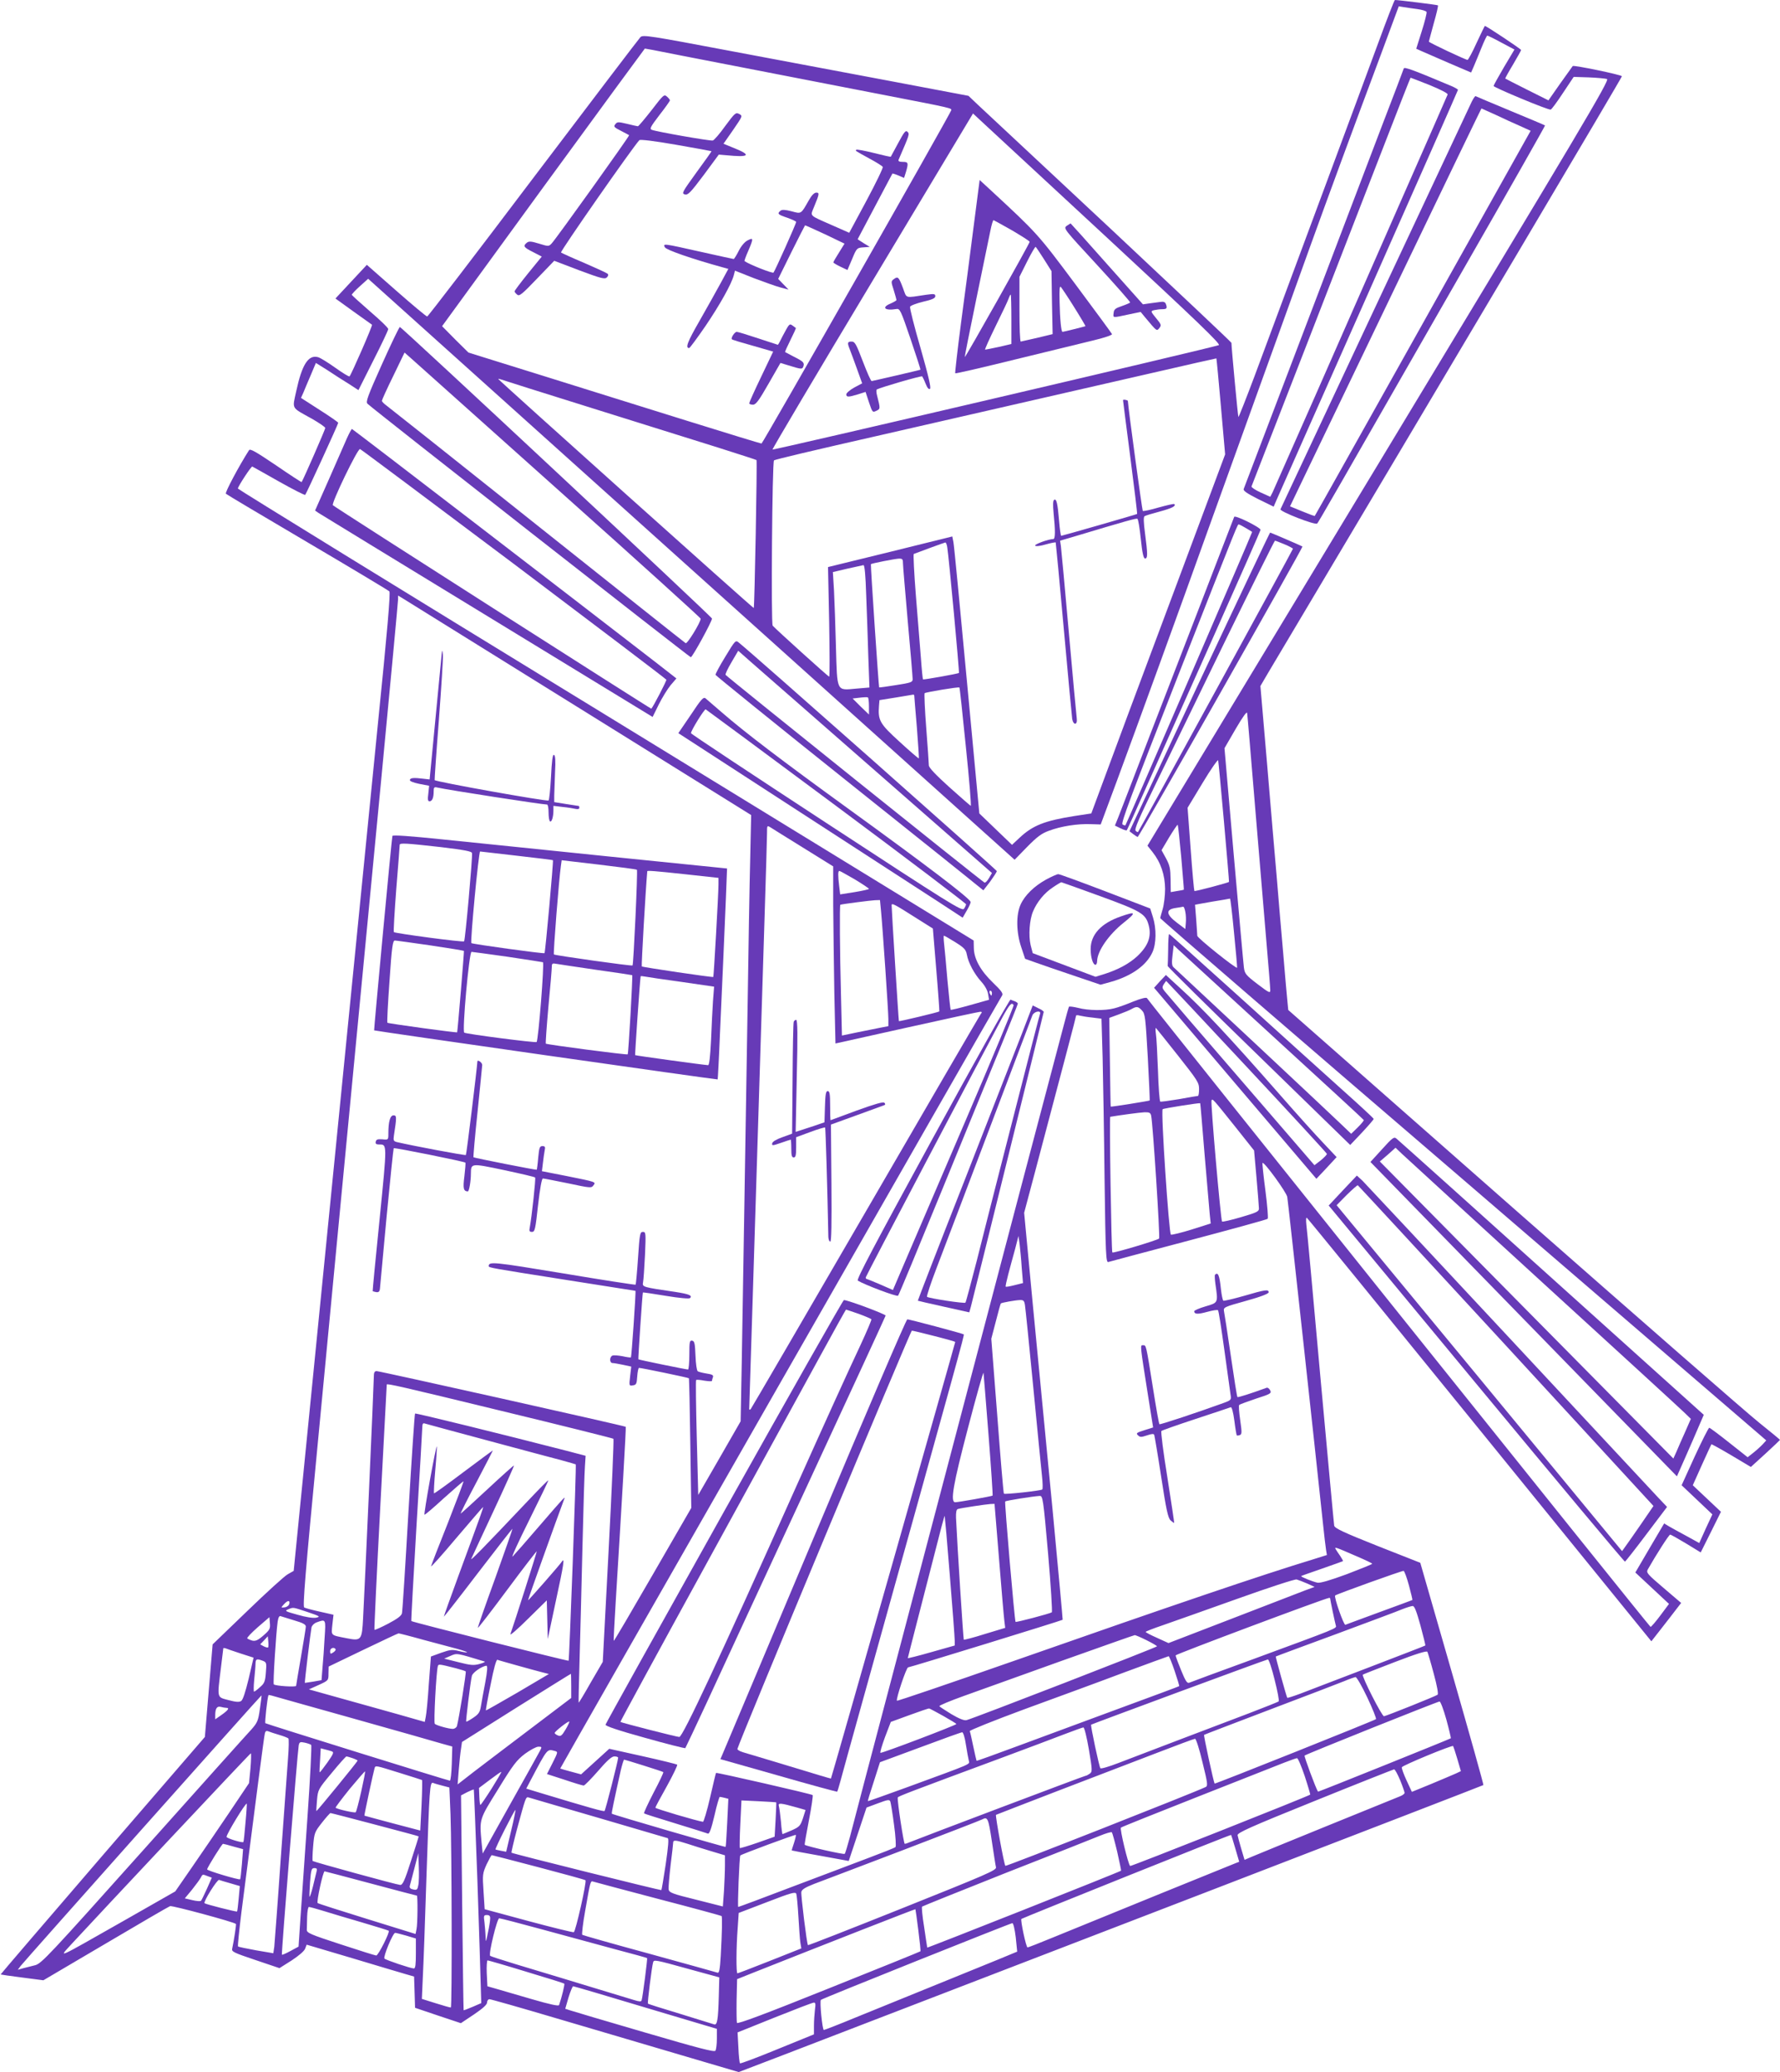
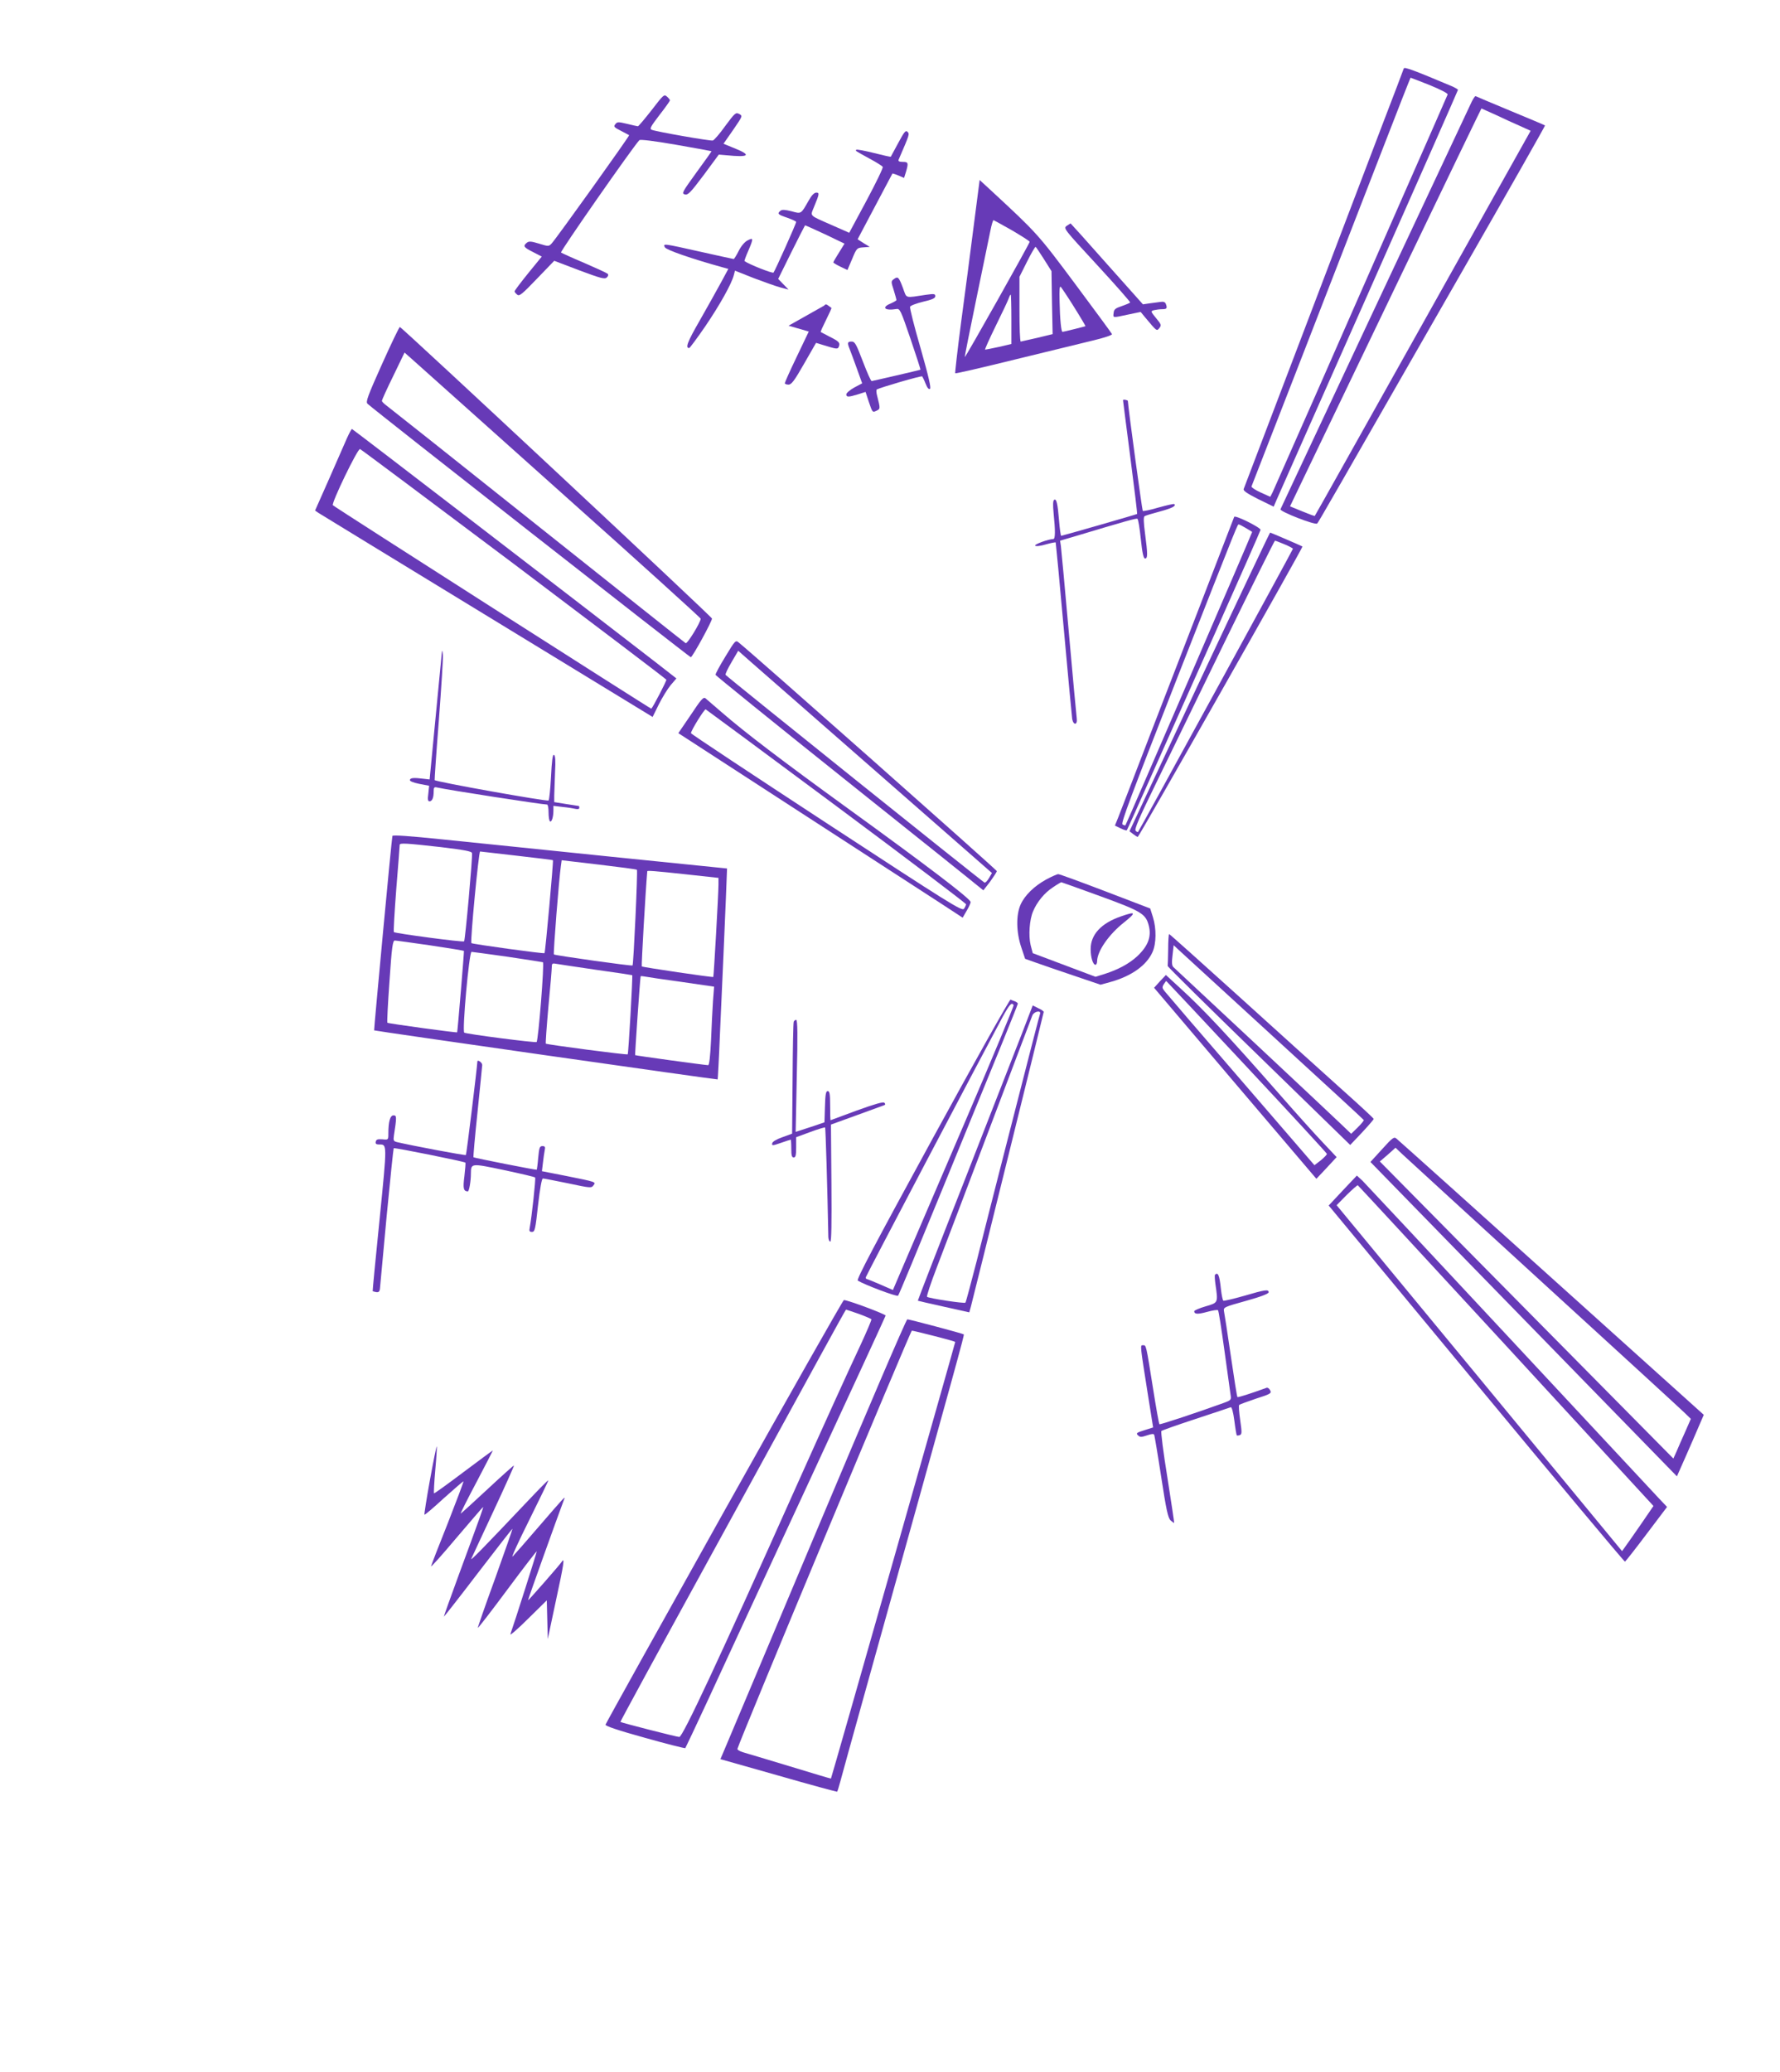
<svg xmlns="http://www.w3.org/2000/svg" version="1.0" width="1100pt" height="1280pt" viewBox="0 0 1100 1280" preserveAspectRatio="xMidYMid meet">
  <g transform="translate(0,1280) scale(0.1,-0.1)" fill="#673ab7" stroke="none">
-     <path d="M8518 12537 c-142 -386 -453 -1220 -765 -2060 -53 -141 -98 -255 -100 -253 -3 3 -43 430 -43 458 0 4 -339 323 -752 710 -414 386 -780 728 -813 759 l-60 57 -465 88 c-256 48 -708 133 -1005 189 -497 94 -541 101 -557 86 -9 -9 -307 -401 -663 -871 -355 -470 -650 -855 -655 -855 -6 0 -92 72 -191 159 l-182 160 -97 -104 -97 -104 111 -80 c61 -43 113 -81 115 -82 5 -4 -130 -313 -139 -319 -4 -3 -44 22 -89 54 -45 32 -93 62 -107 65 -59 15 -98 -47 -133 -209 -25 -116 -34 -99 97 -172 45 -26 82 -51 82 -57 0 -9 -136 -320 -146 -334 -1 -2 -73 45 -159 104 -123 83 -159 104 -166 93 -62 -97 -150 -262 -143 -269 5 -5 232 -140 504 -300 272 -160 500 -297 506 -303 8 -9 -12 -241 -72 -832 -71 -715 -211 -2122 -452 -4545 l-67 -674 -37 -21 c-20 -11 -132 -113 -250 -227 l-214 -206 -24 -286 -24 -286 -632 -732 c-347 -403 -631 -734 -630 -735 1 -1 61 -10 133 -19 l131 -17 384 226 c210 124 390 229 399 232 13 5 395 -98 407 -110 3 -3 -12 -101 -23 -152 -5 -19 7 -25 144 -71 l148 -50 76 48 c44 29 78 58 83 73 l9 24 280 -83 c154 -46 303 -91 332 -99 l52 -15 3 -97 3 -96 142 -48 141 -47 81 54 c56 38 81 61 81 74 0 11 7 20 15 20 8 0 191 -52 407 -116 216 -64 560 -165 763 -225 l370 -109 285 109 c1299 499 4313 1660 4317 1664 2 3 -85 313 -193 689 l-197 684 -264 104 c-209 83 -264 109 -268 125 -2 11 -40 423 -85 915 -44 492 -83 917 -87 944 -3 29 -2 47 3 43 5 -3 486 -593 1069 -1311 l1060 -1305 25 32 c14 17 55 71 92 118 l67 87 -109 93 c-100 85 -108 94 -97 114 51 90 131 215 138 215 5 0 49 -25 99 -55 l90 -55 63 126 62 125 -87 82 -87 82 56 125 c31 69 58 127 59 128 1 2 57 -29 123 -68 l121 -72 90 82 c49 45 90 84 90 85 0 2 -57 49 -127 105 -71 56 -754 653 -1520 1326 l-1392 1225 -5 52 c-3 29 -15 162 -26 297 -12 135 -30 346 -40 470 -11 124 -38 440 -60 704 l-41 478 48 82 c1168 1961 2188 3680 2186 3685 -3 9 -297 70 -304 63 -3 -4 -38 -53 -78 -109 l-72 -103 -132 66 c-73 37 -133 67 -135 69 -1 1 20 40 48 86 27 46 50 87 50 90 0 6 -215 149 -224 149 -1 0 -24 -47 -51 -105 -26 -58 -52 -105 -56 -105 -11 0 -239 107 -239 113 0 2 14 52 30 112 17 59 29 110 26 112 -3 3 -242 33 -266 33 -3 0 -49 -118 -102 -263z m240 207 c30 -4 56 -12 58 -18 2 -6 -11 -60 -30 -119 l-34 -108 31 -14 c18 -8 94 -41 170 -74 l138 -59 18 41 c10 23 31 75 47 114 16 40 32 73 35 73 4 0 43 -19 87 -43 l81 -43 -65 -109 c-35 -60 -64 -112 -64 -116 0 -9 340 -151 353 -146 6 2 40 48 76 103 l66 99 93 -3 c52 -2 102 -7 113 -10 17 -7 -150 -288 -1410 -2372 l-1430 -2364 31 -39 c51 -64 77 -141 78 -228 0 -42 -7 -98 -15 -125 -8 -27 -15 -52 -15 -56 0 -4 829 -720 1843 -1590 1013 -871 1855 -1595 1872 -1610 l30 -26 -20 -22 c-11 -12 -37 -36 -57 -52 l-38 -30 -115 91 c-63 50 -118 91 -122 91 -5 0 -45 -80 -90 -177 l-81 -178 95 -90 95 -90 -41 -88 -40 -89 -78 43 c-43 23 -92 50 -109 60 l-30 18 -89 -151 -89 -152 104 -97 104 -97 -53 -71 c-29 -39 -57 -71 -61 -71 -6 0 -3081 3838 -3112 3884 -4 6 -35 -1 -85 -21 -43 -18 -96 -37 -118 -42 -56 -15 -161 -14 -223 3 -29 7 -54 10 -56 7 -2 -3 -18 -58 -34 -121 -33 -123 -417 -1578 -662 -2510 -82 -311 -257 -977 -390 -1480 -133 -503 -253 -960 -267 -1015 -15 -55 -29 -103 -33 -107 -5 -6 -238 47 -247 56 -2 1 10 69 26 152 16 82 26 152 23 155 -7 7 -594 141 -597 137 -2 -2 -18 -70 -37 -153 -19 -82 -39 -149 -44 -149 -36 5 -294 81 -294 87 0 4 32 64 71 133 38 69 67 129 64 133 -4 3 -100 27 -213 52 l-207 46 -87 -79 -87 -79 -63 17 c-35 9 -64 18 -66 19 -2 2 2668 4672 2731 4776 7 12 -5 29 -57 79 -77 74 -117 147 -118 214 l-1 46 -2273 1393 c-1251 765 -2274 1395 -2274 1399 0 13 83 139 89 136 4 -2 78 -43 164 -92 87 -49 160 -86 163 -83 7 7 204 437 204 445 0 4 -52 40 -115 80 l-115 74 14 31 c7 18 28 67 46 109 l32 76 72 -45 c39 -26 98 -64 131 -84 l60 -39 92 183 c51 100 92 187 92 194 1 7 -50 56 -112 109 -61 53 -113 100 -113 103 -1 3 21 27 50 53 l51 46 1675 -1505 c921 -827 1820 -1635 1997 -1794 l323 -290 77 79 c62 63 90 84 135 100 74 28 176 44 257 41 l63 -2 100 269 c129 349 389 1064 568 1564 78 217 230 638 337 935 107 297 235 650 283 785 111 308 282 772 436 1183 l118 318 31 -5 c16 -3 54 -8 83 -12z m-4722 -253 c27 -6 281 -55 564 -110 283 -55 679 -132 880 -171 408 -79 402 -78 398 -92 -11 -32 -1164 -2057 -1172 -2058 -5 0 -211 63 -458 140 -246 77 -652 203 -900 281 l-453 141 -82 81 -81 82 625 858 c344 471 627 857 628 857 1 0 24 -4 51 -9z m2818 -1171 c548 -508 692 -647 678 -652 -32 -14 -2753 -650 -2758 -645 -3 2 275 471 617 1040 l622 1036 72 -67 c40 -37 386 -357 769 -712z m691 -1031 l26 -296 -259 -694 c-143 -382 -295 -788 -338 -904 -43 -115 -112 -302 -154 -415 l-76 -205 -105 -16 c-183 -29 -257 -58 -338 -134 l-47 -44 -101 97 -101 97 -77 820 c-42 451 -79 836 -83 855 l-7 36 -384 -95 -384 -94 7 -339 c3 -186 4 -338 0 -338 -6 0 -329 292 -349 315 -11 13 -3 1010 8 1021 5 5 227 58 672 159 325 74 1553 355 1940 444 66 15 121 27 122 27 1 -1 14 -135 28 -297z m-3887 -10 c301 -94 652 -204 780 -244 129 -41 235 -75 237 -77 5 -4 -12 -909 -17 -914 -3 -3 -1551 1384 -1578 1414 -3 3 3 2 13 -1 10 -4 264 -84 565 -178z m2196 -861 c9 -52 76 -772 72 -775 -4 -5 -219 -43 -222 -40 -2 2 -8 61 -13 132 -6 72 -20 245 -31 385 -11 140 -17 256 -13 258 19 8 189 70 195 71 4 0 10 -14 12 -31z m-274 -95 c0 -16 14 -179 30 -363 17 -184 30 -344 30 -356 0 -18 -11 -22 -102 -36 -56 -9 -104 -16 -105 -14 -3 3 -54 758 -51 761 6 5 143 32 171 34 23 1 27 -3 27 -26z m-227 -200 c4 -104 10 -274 13 -379 l7 -191 -82 -7 c-123 -11 -117 -24 -125 257 -3 127 -9 284 -12 348 l-7 115 89 21 c49 11 94 21 100 22 7 1 13 -60 17 -186z m-1764 -703 l1053 -655 -6 -275 c-4 -151 -11 -561 -16 -910 -14 -854 -28 -1734 -36 -2188 l-7 -372 -131 -228 -131 -227 -9 353 c-5 194 -7 355 -4 357 3 3 26 1 51 -4 26 -4 47 -5 47 -1 0 5 3 15 6 23 4 12 -5 17 -39 22 -24 4 -49 10 -55 14 -6 4 -12 44 -14 96 -3 76 -6 90 -20 93 -16 3 -18 -6 -18 -87 0 -50 -4 -91 -8 -91 -13 0 -305 60 -307 63 -2 4 25 410 28 413 1 1 65 -8 142 -21 84 -14 144 -19 149 -14 17 16 -6 25 -89 38 -204 30 -207 30 -201 60 3 14 8 90 12 169 6 136 5 142 -13 142 -18 0 -20 -12 -30 -160 -6 -89 -13 -163 -15 -166 -3 -2 -205 29 -449 70 -430 71 -458 74 -459 45 0 -10 11 -12 475 -85 237 -37 431 -68 432 -68 4 -3 -24 -407 -28 -411 -2 -2 -26 1 -52 7 -26 5 -54 7 -62 4 -19 -7 -19 -46 0 -46 7 0 37 -5 65 -11 l51 -11 -7 -60 c-7 -59 -6 -60 17 -56 21 3 24 9 27 56 2 28 7 52 11 52 15 0 304 -60 308 -64 2 -2 6 -183 9 -402 l6 -399 -238 -412 c-131 -227 -239 -411 -241 -409 -2 1 4 110 12 242 37 598 65 1077 62 1080 -6 6 -1520 344 -1539 344 -14 0 -18 -8 -18 -39 0 -43 -56 -1300 -66 -1484 -7 -140 -11 -145 -102 -127 -101 20 -95 14 -88 84 l7 61 -84 19 c-46 10 -90 22 -97 26 -10 6 7 216 84 1016 92 967 159 1669 391 4089 58 605 105 1110 105 1123 l0 23 38 -23 c21 -13 512 -318 1091 -678z m2380 -235 c21 -201 34 -364 30 -363 -4 2 -64 54 -133 116 -83 75 -126 120 -126 134 0 11 -7 114 -16 230 -9 115 -13 212 -10 216 7 6 209 40 215 35 2 -1 20 -167 40 -368z m-319 318 c0 -4 7 -92 16 -196 8 -104 14 -190 12 -192 -2 -1 -55 44 -118 102 -123 112 -135 132 -128 223 l3 35 100 16 c55 9 103 17 108 18 4 0 7 -2 7 -6z m-280 -66 l0 -51 -51 49 -50 50 43 5 c24 3 46 4 51 2 4 -2 7 -26 7 -55z m2385 -607 c25 -300 57 -675 70 -835 14 -159 25 -299 25 -312 0 -20 -8 -16 -79 38 -72 55 -79 64 -84 102 -3 23 -31 337 -63 699 l-57 656 69 119 c45 77 70 111 71 98 2 -11 23 -265 48 -565z m-191 -108 c18 -202 32 -368 31 -370 -4 -5 -210 -60 -214 -56 -2 2 -13 119 -23 259 l-19 255 93 154 c51 85 95 147 96 139 2 -8 18 -180 36 -381z m-264 -219 c9 -109 17 -199 16 -199 -1 -1 -19 -5 -41 -8 l-40 -7 -1 79 c-1 66 -5 86 -28 129 l-28 51 48 81 c27 44 50 78 52 76 2 -2 12 -93 22 -202z m-2333 58 l182 -113 0 -236 c1 -131 4 -377 7 -548 l7 -310 441 98 c242 54 447 98 454 98 10 0 12 -4 4 -12 -5 -7 -326 -557 -712 -1223 -386 -665 -706 -1214 -711 -1220 -6 -5 -9 -5 -9 2 0 6 9 292 20 635 11 342 29 920 40 1283 11 363 27 868 35 1123 8 255 15 486 15 514 0 50 0 50 23 36 12 -8 104 -65 204 -127z m315 -193 c48 -29 88 -56 88 -59 0 -3 -40 -12 -89 -20 l-89 -14 -6 50 c-8 66 -8 95 1 95 4 0 46 -24 95 -52z m2344 -330 c12 -117 20 -214 19 -216 -6 -8 -245 183 -246 197 0 9 -4 55 -7 104 -4 48 -7 87 -7 88 0 0 47 9 105 19 58 9 108 18 111 19 3 0 14 -95 25 -211z m-2182 140 c11 -113 46 -629 46 -673 l0 -44 -52 -10 c-29 -6 -94 -19 -144 -29 l-91 -19 -6 255 c-7 256 -9 551 -4 553 10 4 189 27 214 28 l31 1 6 -62z m221 -51 l100 -63 21 -254 c12 -140 20 -257 19 -258 -5 -5 -248 -63 -250 -60 -2 3 -45 688 -45 716 0 16 18 6 155 -81z m1660 40 c4 -18 5 -49 3 -70 l-3 -36 -53 40 c-67 51 -69 81 -7 90 22 3 43 7 47 8 4 0 10 -14 13 -32z m-1422 -187 c56 -35 66 -46 72 -77 9 -51 47 -121 89 -167 22 -24 38 -53 42 -75 l6 -37 -117 -33 c-64 -18 -118 -31 -120 -29 -2 2 -11 84 -20 183 -8 99 -18 201 -21 228 -3 26 -3 47 -1 47 3 0 35 -18 70 -40z m227 -315 c0 -8 -2 -15 -4 -15 -2 0 -6 7 -10 15 -3 8 -1 15 4 15 6 0 10 -7 10 -15z m927 -107 c20 -21 22 -44 36 -288 8 -146 13 -266 12 -268 -3 -3 -239 -41 -241 -38 -1 0 -3 124 -5 275 l-4 273 60 22 c33 12 69 27 80 34 29 16 39 15 62 -10z m-306 -44 l56 -7 7 -241 c3 -132 9 -472 12 -754 6 -463 9 -512 23 -508 9 3 232 62 496 132 264 70 484 130 489 135 4 4 -2 82 -14 174 -12 91 -20 168 -18 171 10 9 148 -181 153 -210 5 -26 175 -1585 220 -2011 8 -77 17 -154 20 -171 l5 -30 -89 -28 c-306 -93 -855 -279 -1845 -626 -395 -138 -720 -249 -723 -246 -8 8 58 206 69 206 11 0 950 289 955 294 1 1 -27 305 -62 676 -36 371 -90 937 -121 1256 l-55 582 70 263 c178 672 251 948 251 955 0 3 10 4 23 0 12 -3 47 -9 78 -12z m529 -235 c120 -152 130 -167 130 -206 0 -24 -3 -43 -7 -43 -5 0 -57 -9 -117 -20 -60 -10 -112 -17 -116 -15 -4 3 -11 89 -14 192 -4 104 -9 206 -13 228 -3 22 -3 37 1 34 3 -3 64 -79 136 -170z m354 -440 l116 -146 15 -169 c8 -93 15 -178 15 -190 0 -18 -15 -25 -111 -53 -61 -18 -114 -30 -117 -27 -8 9 -72 738 -65 749 7 11 7 11 147 -164z m-190 -169 c15 -173 29 -341 32 -372 l6 -56 -117 -37 c-64 -20 -122 -34 -129 -32 -12 5 -63 764 -51 775 4 5 226 40 232 37 1 0 13 -142 27 -315z m-330 238 c11 -55 56 -752 49 -759 -12 -11 -283 -92 -289 -86 -6 6 -19 837 -13 838 52 9 183 27 211 28 31 1 38 -3 42 -21z m-800 -939 l8 -95 -52 -13 c-28 -7 -53 -12 -55 -9 -2 2 5 35 15 73 10 39 29 108 42 155 l22 85 7 -50 c3 -28 10 -94 13 -146z m20 -231 c3 -18 26 -244 51 -503 25 -258 49 -506 54 -550 5 -44 6 -83 2 -86 -8 -8 -231 -32 -237 -26 -3 2 -21 219 -41 481 l-37 476 28 107 c15 60 29 109 31 111 4 5 89 20 117 21 23 1 28 -4 32 -31z m-225 -803 c16 -203 27 -372 25 -374 -4 -4 -211 -41 -231 -41 -32 0 -13 109 79 459 51 195 94 348 96 340 1 -8 15 -180 31 -384z m-3009 149 c377 -91 688 -169 691 -172 3 -4 -10 -315 -30 -692 l-36 -686 -74 -127 c-40 -71 -74 -127 -75 -125 -1 2 1 111 5 243 4 132 12 447 18 700 6 253 13 487 16 521 l4 61 -122 32 c-392 101 -928 233 -932 229 -3 -2 -21 -276 -41 -609 -19 -332 -37 -614 -40 -625 -3 -15 -28 -34 -85 -64 -44 -23 -82 -40 -85 -38 -2 3 14 344 36 759 22 414 40 755 40 756 0 8 81 -10 710 -163z m-85 -183 c209 -56 416 -112 460 -123 44 -12 81 -23 83 -24 5 -3 -40 -1208 -44 -1213 -3 -4 -964 238 -972 245 -2 1 13 267 32 591 20 323 36 599 36 612 0 14 5 21 13 18 6 -2 183 -50 392 -106z m3462 -698 c17 -197 27 -360 23 -363 -15 -9 -220 -63 -224 -59 -6 7 -69 739 -64 744 5 5 173 32 213 34 19 1 22 -14 52 -356z m-303 -35 c15 -189 30 -361 33 -383 l5 -41 -126 -38 c-69 -22 -128 -37 -130 -35 -3 3 -40 576 -48 753 -1 33 2 51 11 54 18 6 171 29 201 31 l26 1 28 -342z m-304 -104 c17 -203 30 -382 30 -399 l0 -30 -145 -41 c-80 -23 -145 -39 -145 -37 0 2 25 99 55 216 30 117 81 314 113 439 31 124 58 225 60 224 1 -2 16 -169 32 -372z m2512 123 c54 -23 98 -44 98 -47 0 -3 -70 -31 -156 -64 -106 -39 -165 -56 -182 -53 -32 7 -106 37 -101 41 2 2 60 22 129 46 69 24 127 45 129 46 2 2 -6 15 -16 31 -11 15 -23 34 -28 42 -10 17 -6 16 127 -42z m325 -181 c13 -49 23 -89 21 -90 -2 -1 -93 -35 -203 -75 -110 -41 -205 -75 -211 -78 -10 -3 -72 173 -63 181 8 8 414 154 423 152 5 -1 20 -42 33 -90z m-629 12 l46 -21 -60 -22 c-32 -12 -235 -91 -451 -174 l-392 -151 -70 32 c-39 17 -71 34 -71 37 0 3 49 22 108 42 59 21 265 93 457 162 193 69 358 123 368 120 11 -3 39 -14 65 -25z m142 -92 c0 -8 30 -150 35 -167 6 -19 17 -14 -510 -208 -209 -76 -387 -142 -396 -146 -13 -5 -23 11 -50 77 -19 46 -34 87 -34 92 0 7 918 351 948 355 4 1 7 -1 7 -3z m-6432 -33 c-2 -10 -14 -20 -28 -22 -25 -3 -25 -3 -6 18 23 26 39 27 34 4z m6990 -134 c18 -67 32 -123 30 -124 -2 -2 -158 -62 -348 -135 -190 -73 -380 -145 -423 -162 -43 -16 -80 -28 -82 -26 -4 4 -73 252 -71 255 0 1 165 62 366 136 201 75 388 144 415 156 28 11 57 20 65 20 11 1 24 -33 48 -120z m-6878 83 c77 -26 82 -29 54 -35 -19 -4 -63 3 -115 18 -76 21 -82 24 -59 33 34 14 26 15 120 -16z m-81 -52 c52 -15 71 -25 71 -38 0 -9 -14 -93 -30 -187 -16 -93 -30 -174 -30 -179 0 -9 -128 -1 -138 9 -6 5 14 319 24 388 4 26 10 37 19 33 7 -2 45 -14 84 -26z m-191 -93 c-33 -29 -49 -36 -68 -32 -14 4 -28 10 -32 14 -4 3 25 34 65 69 l72 62 3 -38 c3 -33 -1 -41 -40 -75z m378 -14 c-3 -60 -9 -143 -13 -185 l-6 -77 -51 -9 c-28 -4 -52 -8 -52 -8 -3 1 36 319 41 343 3 12 17 26 32 31 57 21 57 21 49 -95z m607 -12 c78 -21 172 -46 210 -56 37 -10 66 -20 63 -22 -2 -2 -24 1 -50 8 -40 10 -53 9 -110 -11 l-63 -23 -13 -171 c-6 -94 -15 -185 -19 -202 l-6 -31 -165 47 c-91 25 -252 71 -358 100 l-193 54 60 27 c61 28 61 28 61 71 l1 43 212 102 c117 56 216 103 220 103 4 0 72 -17 150 -39z m4472 -3 c36 -18 65 -35 65 -38 0 -6 -1133 -445 -1177 -456 -14 -4 -46 9 -92 36 -39 24 -73 46 -76 50 -3 4 66 33 153 64 86 31 357 128 602 216 245 87 448 159 452 159 4 1 37 -13 73 -31z m-5428 -45 c-3 -2 -15 1 -27 7 l-22 12 24 25 23 25 3 -32 c2 -18 1 -34 -1 -37z m-171 -37 l81 -26 -30 -129 c-21 -86 -36 -132 -47 -139 -13 -8 -34 -6 -79 6 -72 19 -69 9 -46 197 8 65 15 121 15 123 0 2 6 2 13 0 6 -3 48 -17 93 -32z m588 26 c2 -4 -4 -13 -15 -20 -16 -11 -19 -9 -19 8 0 19 24 28 34 12z m6786 -150 c20 -73 30 -126 24 -131 -9 -8 -306 -127 -331 -133 -12 -3 -140 249 -131 257 2 2 91 37 198 78 130 50 197 71 201 63 3 -6 21 -66 39 -134z m-5865 74 c6 -2 -9 -9 -32 -15 -36 -10 -55 -8 -130 11 l-88 22 39 17 c41 18 36 18 211 -35z m4264 -58 c17 -50 30 -93 28 -94 -2 -2 -120 -46 -522 -194 -132 -49 -350 -129 -484 -179 -135 -50 -245 -90 -246 -88 -1 1 -10 40 -20 87 -10 47 -19 90 -22 96 -2 5 145 64 334 134 186 68 462 169 613 226 151 56 278 102 282 103 3 0 20 -40 37 -91z m-5636 63 c24 -9 25 -13 20 -73 -4 -55 -9 -67 -36 -90 -17 -16 -34 -28 -37 -28 -3 0 -3 33 1 73 4 39 8 84 8 100 1 29 7 32 44 18z m1572 -29 c61 -17 130 -36 154 -42 l43 -11 -193 -114 c-107 -62 -195 -112 -196 -111 -2 2 11 73 29 160 19 99 35 155 42 153 6 -3 61 -18 121 -35z m4682 -89 c18 -70 29 -130 25 -133 -4 -4 -88 -37 -187 -75 -233 -88 -671 -255 -804 -306 -57 -22 -107 -37 -111 -32 -7 8 -62 265 -57 269 5 4 1083 403 1092 403 6 1 25 -56 42 -126z m-5058 71 c30 -8 56 -16 59 -19 5 -5 -42 -292 -54 -337 -3 -10 -15 -18 -26 -18 -25 0 -100 21 -111 31 -8 6 9 326 19 357 4 13 7 13 113 -14z m180 -86 c-11 -57 -23 -123 -27 -148 -6 -37 -14 -49 -47 -71 -22 -15 -42 -26 -44 -24 -3 4 25 239 35 282 4 21 63 61 90 63 8 0 6 -32 -7 -102z m531 -23 l0 -74 -247 -187 c-137 -103 -295 -224 -352 -267 l-103 -80 7 89 c4 49 10 108 14 131 l6 42 335 211 c184 115 336 210 338 210 1 0 2 -34 2 -75z m4920 -72 c33 -70 57 -130 53 -133 -11 -9 -995 -402 -997 -398 -6 9 -69 298 -65 301 2 2 186 72 409 157 223 84 430 164 460 176 30 13 61 23 67 24 7 0 40 -57 73 -127z m-6844 -70 c-10 -73 -16 -85 -51 -125 -22 -23 -323 -359 -668 -745 -585 -654 -631 -703 -670 -713 -23 -6 -57 -14 -75 -19 l-32 -9 17 23 c23 30 1487 1674 1489 1672 1 -1 -3 -39 -10 -84z m574 -58 c267 -75 514 -145 550 -156 l65 -18 -3 -106 c-2 -58 -7 -105 -12 -105 -10 0 -1131 349 -1140 355 -5 3 12 156 19 173 0 2 9 1 19 -2 9 -3 235 -66 502 -141z m6758 -7 c17 -62 29 -114 28 -116 -6 -5 -819 -332 -821 -330 -13 19 -87 219 -83 223 7 8 819 333 834 334 6 1 25 -50 42 -111z m-7540 72 c22 0 13 -14 -28 -43 l-40 -28 0 25 c0 42 11 58 34 52 11 -3 27 -6 34 -6z m4431 -50 c44 -25 81 -47 81 -50 0 -7 -461 -182 -469 -178 -4 2 9 45 28 97 l36 94 115 42 c63 23 118 42 122 41 3 0 42 -21 87 -46z m-2334 -84 c-22 -37 -30 -44 -46 -37 -11 4 -21 11 -21 16 0 9 85 76 90 70 2 -2 -8 -24 -23 -49z m3234 -123 c22 -131 22 -138 5 -150 -10 -7 -21 -13 -26 -13 -7 0 -1028 -386 -1086 -410 -13 -6 -26 -10 -31 -10 -6 0 -47 265 -43 286 1 7 64 31 652 249 146 54 315 118 375 141 61 23 115 43 120 43 6 1 21 -60 34 -136z m-5004 90 c28 -8 53 -18 57 -22 4 -3 3 -58 -2 -121 -5 -63 -25 -342 -45 -620 -19 -278 -38 -523 -40 -546 l-6 -40 -106 18 c-59 11 -109 21 -112 24 -3 3 7 98 21 212 90 700 139 1080 144 1100 3 18 9 22 22 17 9 -4 40 -14 67 -22z m4244 -60 c7 -43 15 -88 18 -99 5 -25 32 -13 -377 -163 -135 -49 -246 -89 -247 -87 -1 1 15 55 37 121 l38 119 249 92 c136 51 253 93 259 93 6 1 17 -33 23 -76z m1462 -109 c32 -129 34 -146 20 -153 -65 -32 -1233 -492 -1238 -487 -8 7 -63 309 -58 315 2 1 174 68 382 148 208 80 482 185 608 233 127 49 235 89 240 89 6 1 27 -64 46 -145z m-5508 107 c4 -4 -6 -205 -23 -447 -17 -241 -36 -520 -43 -619 l-12 -180 -50 -27 c-27 -15 -51 -25 -53 -23 -4 4 97 1259 104 1293 4 21 9 23 37 17 18 -4 35 -10 40 -14z m7083 -87 l22 -75 -32 -15 c-17 -8 -85 -36 -151 -64 l-120 -49 -33 71 c-18 39 -31 75 -29 81 3 11 310 138 317 131 2 -3 14 -39 26 -80z m-5670 49 c-8 -16 -91 -164 -184 -330 l-169 -303 -7 68 c-13 148 -16 139 102 329 93 152 115 180 166 219 33 24 70 44 83 44 22 0 23 -1 9 -27z m-1285 -2 c14 -5 9 -16 -28 -69 -25 -35 -46 -62 -48 -60 -1 2 0 36 3 75 l4 73 27 -7 c14 -3 33 -9 42 -12z m1376 3 c22 -6 22 -6 -12 -74 l-35 -69 108 -35 c59 -20 112 -36 119 -36 6 0 46 41 89 90 56 65 84 90 101 90 13 0 23 -4 23 -8 0 -17 -78 -323 -84 -329 -5 -5 -81 16 -402 113 l-82 25 30 57 c102 193 99 188 145 176z m-1879 -106 l-9 -93 -127 -189 c-70 -103 -172 -254 -228 -334 l-101 -146 -314 -179 c-439 -249 -407 -235 -324 -143 155 168 1100 1175 1105 1175 3 1 2 -41 -2 -91z m631 61 c17 -6 31 -13 31 -15 0 -6 -253 -315 -255 -312 -1 2 1 32 4 68 6 65 7 67 91 168 46 56 87 102 91 102 3 0 20 -5 38 -11z m5884 -111 c20 -61 35 -113 34 -114 -11 -10 -1109 -445 -1113 -441 -13 12 -65 230 -57 237 4 4 217 89 473 190 256 101 497 196 535 211 39 15 75 28 80 28 6 1 27 -49 48 -111z m-4084 65 c64 -20 118 -38 120 -40 3 -2 -24 -59 -60 -127 -35 -68 -62 -126 -59 -128 3 -3 90 -30 194 -62 104 -32 194 -60 201 -63 9 -3 21 31 40 111 14 64 30 116 33 116 4 0 17 -3 30 -6 l23 -6 -7 -147 c-4 -80 -8 -148 -10 -150 -3 -3 -695 198 -703 205 -3 3 15 87 55 267 9 37 18 67 21 67 3 0 58 -17 122 -37z m-1509 -45 c74 -23 137 -43 138 -44 2 -1 1 -72 -3 -157 l-8 -155 -171 45 c-94 25 -172 46 -174 47 -2 3 55 267 63 294 6 17 4 17 155 -30z m6183 -46 c15 -37 27 -72 27 -77 0 -6 -12 -15 -27 -21 -61 -24 -871 -354 -915 -373 l-47 -20 -20 67 c-11 37 -21 75 -23 85 -2 15 75 50 477 212 264 107 485 194 490 195 6 0 22 -30 38 -68z m-6421 -70 c-15 -66 -30 -124 -34 -127 -5 -6 -115 19 -124 28 -2 2 37 54 87 116 51 61 93 110 95 108 2 -2 -9 -58 -24 -125z m806 19 c-35 -55 -66 -100 -69 -101 -3 0 -6 24 -7 53 l-2 52 68 51 c37 28 68 50 70 48 2 -1 -25 -47 -60 -103z m-303 18 l42 -11 7 -166 c8 -225 10 -1192 2 -1193 -4 -1 -45 11 -93 26 l-86 27 6 136 c4 75 14 348 22 607 19 566 21 599 42 591 9 -4 35 -11 58 -17z m215 -580 c10 -305 20 -601 21 -659 l3 -104 -53 -23 c-30 -13 -55 -22 -56 -21 -1 2 -5 301 -9 665 l-7 662 38 20 c21 10 39 18 41 16 1 -1 11 -251 22 -556z m750 381 c228 -67 420 -123 426 -125 8 -2 4 -50 -12 -161 -13 -86 -25 -158 -27 -160 -3 -3 -920 225 -926 231 -2 2 13 66 33 142 55 202 55 205 74 199 10 -3 204 -60 432 -126z m1825 -43 c10 -72 13 -133 9 -137 -5 -5 -81 -35 -169 -68 -88 -33 -303 -115 -479 -181 -175 -67 -321 -121 -324 -121 -5 0 7 312 13 318 8 8 340 131 343 127 2 -2 -3 -24 -11 -49 -9 -26 -15 -46 -14 -47 1 -1 81 -16 177 -33 l175 -32 55 165 55 165 70 26 c62 23 71 25 77 11 3 -9 14 -74 23 -144z m-728 139 c1 -1 -1 -49 -4 -107 l-6 -105 -105 -37 c-58 -20 -107 -35 -110 -33 -2 3 -1 70 3 149 l7 145 107 -5 c58 -3 107 -6 108 -7z m-3280 -126 c-5 -63 -11 -117 -13 -119 -6 -7 -104 23 -104 32 0 18 118 212 125 205 1 -2 -2 -55 -8 -118z m3409 94 l52 -15 -16 -51 c-16 -47 -21 -53 -70 -75 -29 -12 -54 -23 -56 -23 -2 0 -7 35 -10 78 -4 42 -10 85 -13 96 -6 20 10 19 113 -10z m-1768 -146 l-30 -127 -32 6 c-17 3 -32 7 -34 8 -2 2 24 58 58 125 34 67 63 121 65 119 2 -2 -10 -61 -27 -131z m-841 41 c147 -39 269 -71 270 -73 1 -1 -20 -69 -47 -151 -39 -123 -52 -150 -67 -149 -21 1 -534 142 -541 148 -2 3 -1 43 3 90 7 83 9 89 54 146 25 32 49 59 53 60 4 0 128 -32 275 -71z m3812 -101 c12 -79 23 -152 26 -163 4 -18 -57 -44 -577 -252 -320 -128 -583 -231 -585 -229 -7 6 -44 308 -41 328 2 15 22 28 78 50 41 15 289 110 550 209 261 100 482 185 490 190 33 18 38 7 59 -133z m775 -67 c14 -63 25 -115 24 -117 -9 -8 -1198 -479 -1198 -475 -1 3 -9 60 -19 126 -11 66 -16 123 -13 127 4 3 237 97 517 208 281 110 542 213 580 229 39 16 73 26 76 22 3 -3 18 -57 33 -120z m730 20 l24 -82 -21 -8 c-24 -9 -885 -359 -1131 -460 -82 -34 -152 -61 -156 -61 -9 0 -45 169 -38 176 7 6 1292 522 1296 519 1 -1 13 -39 26 -84z m-3388 30 c32 -11 98 -31 147 -46 l87 -26 0 -62 c0 -34 -3 -105 -6 -158 l-7 -96 -166 42 c-147 36 -166 44 -169 63 -2 12 4 79 12 150 9 70 16 133 16 140 0 17 16 15 86 -7z m-2803 -18 l59 -16 -7 -91 c-4 -50 -9 -93 -11 -95 -6 -6 -204 53 -204 61 0 11 92 158 98 158 3 0 32 -7 65 -17z m1142 -239 c-5 -27 -9 -31 -31 -26 -17 3 -24 10 -22 21 3 9 15 58 29 110 l24 93 3 -83 c2 -46 1 -98 -3 -115z m744 111 c156 -41 287 -77 289 -80 9 -8 -61 -317 -72 -321 -6 -2 -132 29 -281 69 l-270 73 -7 110 c-7 104 -6 111 19 167 15 31 29 57 32 57 3 0 134 -34 290 -75z m-1373 -27 c-3 -13 -13 -53 -22 -91 -9 -37 -19 -66 -21 -64 -2 2 0 43 3 91 6 77 9 86 27 86 15 0 18 -5 13 -22z m335 -73 c154 -41 282 -75 285 -75 6 0 5 -174 -2 -207 l-6 -30 -300 93 c-165 51 -302 95 -305 98 -8 8 33 196 43 196 3 0 131 -34 285 -75z m-1007 45 l25 -9 -30 -68 c-17 -37 -33 -71 -37 -75 -4 -4 -28 -2 -53 4 l-47 11 44 53 c24 30 48 63 54 74 12 23 11 23 44 10z m140 -44 l58 -17 -7 -77 c-4 -42 -8 -78 -10 -80 -3 -4 -195 45 -201 51 -9 8 78 148 90 144 6 -2 37 -12 70 -21z m2646 -97 c212 -55 387 -103 389 -105 5 -5 3 -102 -5 -247 -5 -85 -10 -107 -20 -103 -8 3 -197 55 -421 117 -225 61 -411 114 -415 117 -3 4 4 70 18 147 34 193 32 187 52 181 9 -3 190 -51 402 -107z m864 -109 c4 -69 9 -141 12 -160 l6 -36 -194 -77 c-106 -42 -197 -77 -201 -77 -8 0 -8 157 2 284 l6 89 175 67 c150 58 176 65 181 51 3 -9 9 -72 13 -141z m-2937 36 c43 -13 150 -46 238 -71 88 -26 163 -49 167 -52 10 -5 -64 -153 -77 -153 -5 0 -105 31 -220 69 -187 61 -210 71 -209 90 0 11 1 48 2 81 1 33 6 60 11 60 6 0 45 -11 88 -24z m3678 -120 c9 -70 15 -129 13 -130 -1 -2 -256 -105 -566 -229 -391 -157 -564 -222 -568 -213 -2 6 -3 70 -2 141 l3 129 95 38 c454 180 1005 396 1007 394 1 -1 9 -59 18 -130z m-2646 72 c0 -13 -6 -52 -14 -88 -12 -60 -13 -62 -14 -24 -1 23 -4 62 -7 88 -6 42 -5 46 15 46 15 0 21 -6 20 -22z m322 -67 c140 -38 342 -93 449 -122 107 -28 197 -53 199 -55 3 -3 -27 -239 -34 -261 -3 -9 -14 -8 -47 2 -381 116 -610 185 -733 222 -82 25 -153 48 -156 51 -11 12 43 232 56 232 7 0 127 -31 266 -69z m2926 -48 c5 -49 9 -89 9 -89 -1 -1 -181 -75 -401 -164 -220 -89 -487 -198 -593 -241 -106 -44 -197 -79 -201 -79 -9 0 -27 178 -18 186 7 8 1170 473 1183 474 6 0 15 -37 21 -87z m-3767 10 l60 -18 0 -92 c0 -68 -3 -93 -12 -93 -19 0 -171 51 -182 61 -10 9 52 159 66 159 5 0 36 -8 68 -17z m742 -223 c127 -38 233 -71 235 -74 4 -4 -15 -82 -32 -132 -2 -8 -57 4 -167 36 -90 26 -189 55 -220 64 l-56 16 -4 80 c-2 44 1 80 5 80 4 0 112 -31 239 -70z m1003 17 l190 -52 -3 -115 c-4 -150 -10 -183 -30 -175 -9 3 -103 32 -210 65 -106 32 -196 60 -198 63 -4 4 24 228 32 255 5 17 10 17 219 -41z m-265 -239 l440 -131 0 -61 c0 -34 -4 -67 -9 -74 -6 -10 -102 15 -437 113 -236 69 -443 130 -460 136 l-31 10 20 69 c12 39 25 70 29 70 5 0 206 -59 448 -132z m1046 -14 c-3 -26 -6 -70 -6 -99 l0 -52 -226 -92 c-124 -51 -228 -90 -231 -87 -3 3 -8 47 -10 98 l-5 93 229 92 c125 50 234 92 242 92 11 1 12 -9 7 -45z" />
    <path d="M8675 12377 c-2 -7 -62 -165 -134 -352 -264 -693 -850 -2231 -855 -2245 -5 -11 18 -27 89 -63 l96 -47 18 42 c10 24 267 602 570 1285 303 683 551 1245 551 1248 0 3 -17 13 -37 22 -240 101 -294 121 -298 110z m161 -103 c68 -28 113 -51 110 -58 -2 -6 -131 -299 -286 -651 -155 -352 -394 -896 -532 -1210 -138 -313 -257 -582 -264 -597 l-14 -27 -60 27 c-33 15 -58 32 -56 37 2 6 150 386 329 845 178 459 398 1025 488 1257 90 233 165 423 166 423 2 0 55 -21 119 -46z" />
    <path d="M9095 12172 c-32 -67 -1177 -2507 -1182 -2518 -5 -14 215 -100 227 -88 9 10 89 149 899 1563 282 491 511 895 509 896 -2 2 -97 42 -213 90 -115 48 -213 89 -216 91 -3 2 -14 -14 -24 -34z m147 -81 c46 -22 114 -53 151 -69 l66 -30 -666 -1189 c-366 -653 -666 -1189 -668 -1190 -1 -2 -36 11 -77 28 l-76 31 82 171 c46 95 311 648 591 1230 279 581 509 1057 510 1057 1 0 40 -18 87 -39z" />
    <path d="M2360 10549 c-88 -196 -101 -232 -89 -243 37 -36 1991 -1566 1998 -1566 10 0 131 221 131 239 0 10 -1918 1801 -1929 1801 -4 0 -54 -104 -111 -231z m1098 -783 c480 -428 872 -783 872 -788 0 -22 -83 -158 -93 -151 -6 3 -418 331 -916 727 -498 397 -918 730 -933 741 -15 11 -28 24 -28 29 0 5 31 74 70 153 l70 145 43 -38 c24 -22 436 -389 915 -818z" />
    <path d="M2144 10093 c-14 -32 -64 -146 -111 -253 l-86 -194 22 -15 c12 -8 481 -294 1043 -637 l1021 -623 38 77 c21 42 54 96 73 119 l36 42 -127 99 c-490 379 -1874 1442 -1878 1442 -3 0 -17 -26 -31 -57z m1032 -777 c516 -389 940 -710 942 -715 2 -6 -80 -165 -93 -179 -2 -3 -1955 1244 -1968 1257 -11 11 154 353 168 347 6 -2 434 -322 951 -710z" />
    <path d="M7627 9607 c-3 -7 -50 -129 -105 -272 -55 -143 -177 -460 -272 -705 -95 -245 -205 -530 -245 -635 -40 -104 -83 -214 -94 -243 l-21 -52 35 -17 c19 -9 36 -15 38 -12 3 2 58 126 124 274 67 149 252 563 412 922 160 359 291 656 291 660 -1 15 -158 93 -163 80z m72 -69 c20 -12 37 -22 39 -24 3 -1 -777 -1805 -783 -1812 -2 -2 -10 0 -18 5 -12 6 53 178 339 908 390 993 371 945 380 945 4 0 23 -10 43 -22z" />
    <path d="M7412 8588 l-432 -923 22 -17 c13 -10 26 -18 29 -18 8 0 1023 1790 1018 1794 -6 4 -196 86 -200 86 -2 0 -199 -415 -437 -922z m525 850 c29 -12 53 -25 53 -28 0 -6 -948 -1739 -957 -1749 -2 -3 -9 1 -15 7 -9 9 21 78 124 289 74 153 269 554 433 891 164 336 301 612 304 612 3 0 29 -10 58 -22z" />
    <path d="M4482 8743 c-35 -57 -62 -107 -60 -112 2 -5 356 -292 788 -637 432 -345 804 -642 826 -661 l41 -33 42 54 c22 31 41 59 41 65 0 7 -1516 1350 -1595 1412 -19 16 -22 13 -83 -88z m941 -717 l707 -619 -18 -31 c-10 -17 -22 -30 -28 -28 -11 3 -1592 1271 -1600 1283 -3 5 14 40 37 79 l41 70 77 -68 c42 -37 395 -345 784 -686z" />
    <path d="M4269 8384 l-77 -113 737 -478 c405 -262 800 -519 878 -569 l142 -93 26 45 c15 25 25 49 23 53 -9 25 -269 223 -761 579 -407 295 -633 467 -776 591 -47 41 -93 80 -101 87 -13 10 -27 -5 -91 -102z m900 -564 c440 -327 800 -600 801 -606 0 -5 -6 -18 -13 -28 -12 -16 -84 29 -850 530 -460 301 -837 550 -837 555 0 16 83 150 91 147 4 -2 368 -271 808 -598z" />
    <path d="M6467 7368 c-75 -41 -134 -98 -160 -156 -29 -65 -27 -173 5 -266 l23 -69 62 -22 c33 -12 138 -48 233 -80 l171 -58 62 17 c129 36 222 102 259 184 24 53 25 145 3 216 l-17 54 -277 106 c-152 58 -283 106 -291 106 -8 0 -41 -15 -73 -32z m332 -104 c255 -93 281 -109 300 -181 18 -69 -4 -127 -72 -191 -51 -46 -116 -81 -199 -108 l-58 -18 -194 73 -194 73 -13 50 c-14 59 -7 157 15 208 24 58 71 115 122 148 26 18 50 32 53 32 2 0 111 -39 240 -86z" />
    <path d="M6927 7139 c-122 -42 -187 -112 -187 -202 0 -51 14 -97 30 -97 5 0 10 10 10 23 1 61 71 163 164 237 80 64 77 72 -17 39z" />
    <path d="M7219 6935 c-1 -52 -2 -98 -3 -102 -1 -5 253 -255 564 -557 l564 -549 73 77 c40 43 73 81 72 84 0 4 -91 88 -202 187 -110 99 -393 354 -629 568 -236 213 -430 387 -433 387 -3 0 -6 -43 -6 -95z m651 -540 c305 -279 556 -510 558 -514 1 -4 -16 -24 -38 -46 l-40 -39 -68 65 c-51 50 -958 898 -1030 964 -10 9 -12 28 -6 74 l7 62 31 -29 c17 -16 281 -258 586 -537z" />
    <path d="M7168 6738 l-36 -40 501 -590 502 -590 63 67 62 67 -82 87 c-46 48 -164 179 -262 291 -326 372 -481 537 -626 669 l-85 78 -37 -39z m536 -528 c273 -292 496 -534 496 -538 0 -5 -17 -23 -38 -40 l-39 -30 -454 526 c-250 289 -462 536 -472 549 -15 19 -16 25 -5 43 7 11 14 20 15 20 1 0 225 -239 497 -530z" />
    <path d="M5762 5764 c-359 -657 -471 -869 -461 -875 43 -26 241 -101 249 -93 5 5 126 297 270 649 144 352 309 754 366 894 57 140 104 257 104 261 0 4 -8 10 -17 14 -10 3 -22 8 -28 11 -5 3 -223 -385 -483 -861z m502 827 c3 -4 -134 -334 -305 -732 -171 -398 -340 -792 -376 -876 l-65 -152 -80 35 c-44 19 -82 34 -84 34 -2 0 -4 4 -4 9 0 7 719 1373 846 1609 43 78 56 93 68 73z" />
    <path d="M6312 6407 c-39 -100 -199 -510 -356 -911 -158 -401 -285 -730 -284 -731 2 -1 74 -18 161 -37 l157 -35 10 36 c22 83 450 1814 450 1820 0 4 -15 15 -34 23 l-34 17 -70 -182z m115 129 c-5 -14 -38 -141 -247 -958 -44 -172 -109 -427 -144 -567 -36 -139 -67 -256 -70 -258 -7 -7 -228 27 -237 36 -4 3 23 85 60 181 89 233 163 428 391 1030 105 278 195 515 200 528 11 25 56 33 47 8z" />
    <path d="M8541 5701 l-72 -79 947 -971 947 -971 54 122 c30 68 67 153 83 191 l29 67 -647 582 c-716 645 -1228 1104 -1253 1125 -14 12 -25 4 -88 -66z m999 -831 c459 -419 852 -779 872 -799 l37 -36 -35 -80 c-20 -44 -44 -99 -54 -123 l-19 -42 -907 917 -907 918 49 42 48 43 41 -39 c22 -21 416 -381 875 -801z" />
    <path d="M8298 5446 l-87 -93 912 -1101 c502 -606 915 -1100 919 -1099 3 1 64 78 133 170 l127 168 -54 57 c-29 31 -446 478 -925 992 -479 514 -886 949 -904 967 l-34 31 -87 -92z m1010 -960 l910 -989 -76 -111 c-43 -62 -86 -124 -98 -140 l-20 -28 -882 1069 -882 1068 62 63 c35 34 65 61 69 60 3 -2 416 -448 917 -992z" />
    <path d="M4475 3464 c-401 -717 -731 -1310 -733 -1318 -2 -8 73 -34 243 -81 134 -38 247 -66 250 -64 2 3 65 135 139 295 73 159 350 757 615 1328 265 572 483 1044 484 1049 2 8 -233 96 -258 96 -5 0 -338 -587 -740 -1305z m831 1220 c41 -15 76 -30 79 -34 2 -3 -28 -74 -66 -156 -77 -163 -236 -514 -404 -889 -476 -1065 -696 -1535 -717 -1535 -15 0 -359 88 -364 93 -2 1 240 446 537 987 297 542 611 1114 697 1272 86 158 159 288 160 288 2 0 37 -12 78 -26z" />
    <path d="M5052 3357 c-299 -710 -556 -1322 -572 -1358 l-28 -66 360 -102 c198 -57 361 -101 362 -99 1 1 10 30 19 63 9 33 70 256 137 495 604 2166 630 2263 626 2267 -5 5 -336 93 -349 93 -7 0 -256 -582 -555 -1293z m721 1190 c71 -18 129 -34 130 -37 1 -4 -763 -2689 -768 -2697 0 -1 -115 33 -255 76 -140 42 -271 82 -290 87 -19 6 -34 15 -33 20 8 39 1070 2584 1078 2584 6 0 68 -15 138 -33z" />
    <path d="M4027 12120 c-43 -55 -81 -100 -85 -100 -4 0 -34 7 -67 15 -55 13 -61 13 -73 -3 -11 -14 -7 -19 35 -40 27 -14 50 -26 51 -27 4 -4 -452 -641 -479 -669 -18 -19 -19 -19 -78 -1 -49 15 -63 16 -76 5 -24 -20 -19 -28 39 -57 l54 -28 -84 -103 c-46 -57 -84 -107 -84 -112 0 -4 7 -13 16 -20 13 -12 30 2 122 98 l107 111 155 -59 c134 -50 157 -56 170 -44 9 9 11 17 5 23 -6 5 -71 35 -145 67 -74 31 -139 61 -143 64 -7 6 444 652 484 694 5 6 94 -5 226 -28 120 -21 219 -39 220 -40 1 -1 -41 -60 -93 -131 -88 -122 -93 -130 -72 -136 20 -5 35 11 117 120 l93 126 47 -4 c140 -14 157 0 53 42 l-71 29 60 86 c59 86 59 86 37 98 -21 11 -26 7 -86 -74 -34 -48 -69 -88 -77 -90 -16 -4 -351 55 -377 66 -15 6 -8 19 47 91 36 46 65 87 65 91 0 4 -8 14 -18 23 -18 16 -22 12 -95 -83z" />
    <path d="M5551 11917 c-24 -45 -45 -83 -46 -85 -2 -2 -49 9 -105 23 -56 14 -105 23 -108 20 -7 -7 -9 -5 80 -54 43 -23 80 -46 83 -52 4 -5 -42 -99 -100 -208 l-107 -199 -102 45 c-152 67 -139 55 -115 116 33 80 34 87 13 87 -12 0 -29 -17 -46 -48 -49 -86 -45 -84 -107 -67 -40 10 -58 11 -68 3 -22 -18 -15 -24 42 -43 30 -11 55 -22 55 -26 0 -11 -131 -303 -140 -313 -7 -6 -149 50 -179 71 -2 1 8 30 23 63 33 78 33 84 -4 65 -18 -9 -40 -35 -55 -65 -14 -28 -28 -50 -31 -50 -2 0 -95 20 -206 45 -232 52 -232 52 -219 27 9 -16 163 -70 359 -124 l33 -9 -47 -87 c-26 -48 -85 -153 -131 -234 -76 -132 -89 -168 -64 -168 4 0 49 61 100 135 89 131 163 263 176 316 l7 27 116 -46 c64 -24 139 -51 166 -58 l49 -13 -32 33 -32 33 81 164 c45 90 83 165 85 167 1 1 56 -24 123 -55 l121 -58 -34 -55 c-19 -30 -35 -57 -35 -61 0 -3 20 -15 43 -26 l44 -21 29 68 c28 68 30 69 69 72 l40 3 -38 23 -37 24 56 106 c31 59 79 150 107 202 28 52 51 96 52 98 1 1 18 -4 37 -12 l35 -15 12 38 c16 55 14 61 -20 61 -21 0 -29 4 -26 13 68 157 69 159 55 173 -11 11 -20 0 -57 -69z" />
-     <path d="M4873 10788 c-6 -7 -22 -37 -37 -65 -14 -29 -27 -53 -29 -53 -1 0 -56 18 -122 40 -66 22 -125 40 -132 40 -13 0 -38 -38 -30 -46 2 -3 61 -21 130 -40 l125 -36 -74 -155 c-41 -85 -74 -159 -74 -164 0 -5 10 -9 23 -9 18 0 36 24 96 129 l74 129 46 -14 c84 -26 88 -26 95 -9 9 24 1 32 -57 61 -29 15 -53 28 -55 29 -2 2 13 35 33 75 20 40 35 73 33 74 -2 1 -10 7 -19 14 -13 10 -18 10 -26 0z" />
+     <path d="M4873 10788 l125 -36 -74 -155 c-41 -85 -74 -159 -74 -164 0 -5 10 -9 23 -9 18 0 36 24 96 129 l74 129 46 -14 c84 -26 88 -26 95 -9 9 24 1 32 -57 61 -29 15 -53 28 -55 29 -2 2 13 35 33 75 20 40 35 73 33 74 -2 1 -10 7 -19 14 -13 10 -18 10 -26 0z" />
    <path d="M6017 11402 c-20 -158 -55 -426 -78 -596 -22 -169 -38 -310 -36 -312 2 -3 170 36 373 86 203 49 421 103 484 118 63 15 114 32 112 38 -2 5 -104 144 -227 309 -232 311 -235 314 -530 587 l-61 56 -37 -286z m237 -25 c59 -35 109 -66 109 -71 0 -10 -397 -716 -401 -712 -1 2 31 165 72 362 41 197 80 387 87 422 7 34 15 62 19 62 3 -1 54 -29 114 -63z m198 -179 l46 -73 3 -195 4 -194 -95 -23 c-52 -12 -98 -22 -102 -23 -5 0 -8 90 -8 200 l0 200 47 94 c26 52 50 93 53 91 3 -2 26 -36 52 -77z m187 -297 c39 -62 70 -115 69 -116 -4 -2 -135 -35 -142 -35 -8 0 -16 78 -18 187 -2 76 0 99 8 90 6 -7 44 -63 83 -126z m-389 -74 l0 -152 -77 -18 c-43 -9 -81 -17 -85 -17 -4 0 26 66 66 148 40 81 76 157 80 170 4 12 9 22 12 22 2 0 4 -69 4 -153z" />
    <path d="M6592 11405 c-21 -16 -18 -19 188 -242 115 -125 207 -229 204 -232 -3 -3 -26 -13 -52 -22 -39 -13 -48 -20 -50 -42 -4 -32 -8 -31 90 -10 l77 16 28 -34 c73 -87 71 -86 88 -65 13 17 11 23 -21 61 -34 42 -34 43 -12 49 13 3 35 6 51 6 28 0 32 6 21 34 -4 10 -15 14 -32 11 -15 -2 -45 -6 -68 -9 l-41 -6 -223 250 c-122 138 -223 250 -224 250 -1 0 -11 -7 -24 -15z" />
    <path d="M5524 11076 c-18 -13 -18 -16 -1 -68 9 -30 17 -58 17 -61 0 -4 -16 -13 -36 -22 -59 -24 -37 -46 35 -34 22 4 27 -6 88 -185 35 -103 63 -189 61 -190 -3 -2 -288 -68 -301 -70 -5 -1 -29 54 -55 122 -41 107 -49 122 -69 122 -26 0 -28 -7 -12 -47 6 -15 26 -69 44 -119 l33 -92 -49 -26 c-27 -15 -49 -34 -49 -42 0 -18 13 -18 72 0 l47 15 21 -64 c21 -62 22 -64 45 -53 26 12 26 13 5 95 -5 18 -5 35 -2 37 24 13 275 86 281 81 3 -4 13 -24 21 -45 10 -25 19 -37 27 -32 8 5 -8 75 -58 251 -39 134 -68 249 -65 256 2 7 39 21 80 31 57 13 76 22 76 34 0 15 -7 16 -57 9 -135 -20 -118 -25 -143 42 -26 69 -31 73 -56 55z" />
    <path d="M6940 10328 c0 -2 20 -160 45 -352 25 -192 44 -350 42 -351 -3 -3 -463 -135 -469 -135 -3 0 -9 41 -13 91 -9 109 -16 141 -31 131 -7 -5 -8 -31 -3 -82 11 -109 11 -160 -2 -160 -29 0 -120 -33 -112 -41 5 -5 33 -2 66 8 32 9 59 14 61 12 1 -2 24 -242 50 -534 26 -291 50 -542 52 -557 8 -41 34 -37 28 5 -2 17 -25 257 -49 532 -24 275 -47 515 -49 532 l-5 33 82 24 c327 98 390 116 396 111 5 -2 14 -58 21 -125 9 -88 17 -120 26 -120 17 0 17 25 0 155 -9 68 -10 102 -3 106 5 4 48 17 94 29 77 21 102 34 90 46 -3 3 -46 -7 -97 -21 -50 -15 -94 -24 -98 -21 -4 5 -90 635 -92 679 0 6 -30 11 -30 5z" />
    <path d="M2731 8775 c-1 -11 -19 -193 -39 -405 l-37 -385 -35 4 c-63 8 -83 6 -87 -6 -3 -8 18 -17 57 -25 l62 -12 -5 -48 c-5 -36 -3 -48 7 -48 17 0 26 22 26 61 0 25 3 29 23 24 65 -15 648 -105 678 -105 5 0 9 -22 9 -49 0 -28 4 -52 9 -55 10 -7 21 27 21 68 l0 28 58 -7 c31 -3 67 -9 80 -12 13 -3 22 0 22 6 0 6 -1 11 -2 12 -2 0 -37 6 -78 12 l-75 12 0 40 c1 22 3 87 5 144 4 73 2 105 -7 108 -8 3 -13 -37 -18 -137 -4 -77 -11 -142 -15 -145 -11 -7 -695 115 -704 126 -1 2 10 168 26 369 15 201 27 383 25 405 -2 22 -5 31 -6 20z" />
    <path d="M2425 7636 c-5 -17 -115 -1199 -113 -1201 6 -4 2120 -306 2123 -303 1 2 8 127 14 278 7 151 16 363 21 470 5 107 12 276 16 375 l7 180 -719 73 c-395 41 -860 88 -1033 106 -212 22 -314 29 -316 22z m300 -69 c148 -18 190 -26 192 -37 4 -24 -42 -539 -49 -545 -7 -7 -425 49 -434 57 -3 3 4 124 15 268 12 144 21 266 21 271 0 13 41 10 255 -14z m468 -53 c122 -14 223 -26 224 -28 4 -4 -47 -570 -52 -574 -5 -5 -446 56 -452 62 -8 8 45 566 54 566 2 0 104 -12 226 -26z m743 -87 c6 -5 -21 -586 -27 -591 -6 -5 -480 62 -486 68 -5 5 32 473 43 546 l5 36 230 -27 c127 -15 233 -29 235 -32z m302 -28 l202 -22 0 -41 c0 -57 -29 -568 -32 -571 -5 -4 -436 60 -442 65 -3 4 23 463 34 588 0 5 44 2 238 -19z m-1579 -439 c113 -17 206 -32 208 -34 2 -2 -39 -497 -42 -503 -2 -4 -425 54 -431 59 -3 3 3 119 13 257 14 211 20 251 33 251 8 0 107 -14 219 -30z m476 -70 c116 -17 215 -33 220 -34 10 -4 -28 -482 -39 -493 -6 -6 -433 49 -447 58 -14 8 30 499 45 499 6 0 106 -14 221 -30z m550 -81 c121 -17 221 -32 222 -33 4 -4 -23 -485 -28 -489 -5 -5 -499 60 -506 66 -2 3 5 105 16 228 12 122 21 233 21 247 0 20 4 23 28 18 15 -3 126 -19 247 -37z m529 -75 l199 -29 -7 -90 c-3 -49 -9 -159 -12 -242 -5 -101 -11 -153 -18 -153 -25 1 -448 59 -451 62 -2 2 30 469 34 487 1 2 13 1 29 -2 15 -3 116 -18 226 -33z" />
    <path d="M2950 6242 c-2 -41 -67 -573 -71 -577 -5 -4 -329 57 -427 80 -19 5 -22 10 -18 38 18 117 18 127 -2 127 -21 0 -32 -38 -32 -113 0 -38 0 -39 -37 -35 -30 2 -38 -1 -41 -15 -3 -12 3 -17 20 -17 51 0 51 12 4 -460 -25 -244 -44 -445 -43 -446 1 -1 11 -4 22 -6 15 -2 21 3 23 22 1 14 20 213 41 443 22 230 42 421 44 424 5 5 435 -82 443 -89 2 -3 -1 -40 -6 -83 -10 -76 -6 -94 21 -95 8 0 19 63 19 110 1 65 -1 65 204 22 103 -22 190 -42 193 -46 5 -5 -21 -244 -33 -308 -5 -23 -2 -28 14 -28 17 0 21 16 37 165 12 105 23 165 30 165 7 0 77 -14 156 -30 136 -29 144 -30 156 -13 17 22 19 21 -170 59 l-148 29 6 50 c3 27 8 62 11 78 5 22 2 27 -14 27 -17 0 -20 -10 -26 -72 -3 -39 -8 -73 -9 -74 -3 -3 -387 73 -391 77 -2 2 9 128 25 279 15 151 29 282 29 291 0 16 -30 36 -30 21z" />
    <path d="M4905 6488 c-3 -7 -6 -166 -7 -352 l-3 -339 -60 -22 c-37 -13 -61 -27 -63 -38 -3 -15 2 -15 54 3 31 11 59 20 61 20 1 0 3 -25 3 -55 0 -42 3 -55 15 -55 12 0 15 14 15 63 l0 62 87 32 c48 18 89 30 92 28 3 -4 14 -367 20 -677 1 -16 6 -28 12 -28 7 0 9 109 7 361 l-3 362 160 58 c88 32 165 60 170 62 7 3 7 8 0 15 -7 7 -59 -8 -170 -48 -88 -33 -161 -60 -162 -60 -2 0 -3 41 -3 90 0 72 -3 90 -15 90 -11 0 -15 -20 -17 -97 l-3 -96 -67 -23 c-36 -12 -76 -25 -89 -29 l-22 -7 7 346 c6 252 5 346 -4 346 -6 0 -13 -6 -15 -12z" />
    <path d="M7508 4925 c-2 -3 -1 -28 3 -57 17 -117 18 -115 -61 -138 -38 -11 -70 -25 -70 -30 0 -19 22 -20 80 -4 33 9 63 14 67 10 4 -3 21 -113 39 -244 18 -130 35 -254 38 -274 6 -36 6 -37 -46 -56 -157 -57 -389 -134 -393 -130 -3 2 -21 103 -40 224 -43 271 -42 264 -61 264 -19 0 -20 10 29 -301 l33 -207 -54 -17 c-48 -15 -53 -19 -40 -31 13 -13 20 -13 56 -1 29 10 42 11 45 3 2 -6 22 -123 43 -260 31 -203 42 -253 58 -268 11 -10 21 -17 22 -15 1 1 -18 128 -42 281 -25 153 -41 282 -37 286 4 4 100 38 213 75 113 37 210 70 216 72 6 2 15 -30 22 -83 6 -48 13 -89 15 -91 2 -2 11 -1 19 2 13 5 13 17 2 93 -7 48 -10 90 -6 93 4 4 51 21 104 39 91 29 97 33 87 52 -6 11 -16 18 -22 15 -99 -36 -177 -61 -180 -57 -3 3 -21 118 -41 255 -20 138 -39 261 -42 275 -4 24 -1 26 136 64 90 25 140 44 140 53 0 19 -19 17 -152 -22 -66 -19 -124 -32 -128 -30 -4 3 -11 35 -15 72 -9 86 -18 107 -37 88z" />
    <path d="M2657 3658 c-21 -116 -36 -212 -34 -215 3 -2 57 44 121 103 65 58 119 105 120 103 2 -2 -41 -116 -95 -254 -55 -137 -102 -259 -105 -270 -4 -11 66 67 155 173 90 105 164 192 166 192 4 0 -14 -50 -154 -430 -49 -134 -89 -245 -88 -247 1 -1 97 121 212 272 115 150 211 273 212 271 1 -1 -47 -139 -107 -306 -61 -167 -109 -305 -107 -306 2 -2 84 104 182 236 98 132 180 238 182 237 2 -2 -138 -442 -163 -512 -4 -11 46 32 109 95 l116 114 3 -119 3 -120 51 240 c48 221 55 268 36 238 -11 -18 -207 -241 -209 -239 -2 2 183 518 222 621 11 27 11 27 -155 -165 -78 -91 -151 -174 -162 -185 -11 -11 35 90 102 224 66 134 120 244 118 246 -2 2 -59 -56 -128 -129 -272 -287 -353 -370 -348 -356 4 8 65 141 137 294 72 154 129 281 127 283 -1 2 -75 -64 -164 -147 -88 -82 -163 -150 -165 -150 -3 0 41 88 98 195 56 107 102 195 100 195 -1 0 -82 -60 -181 -134 -98 -74 -180 -133 -182 -131 -2 2 1 67 8 145 7 78 11 143 9 145 -2 2 -21 -91 -42 -207z" />
  </g>
</svg>